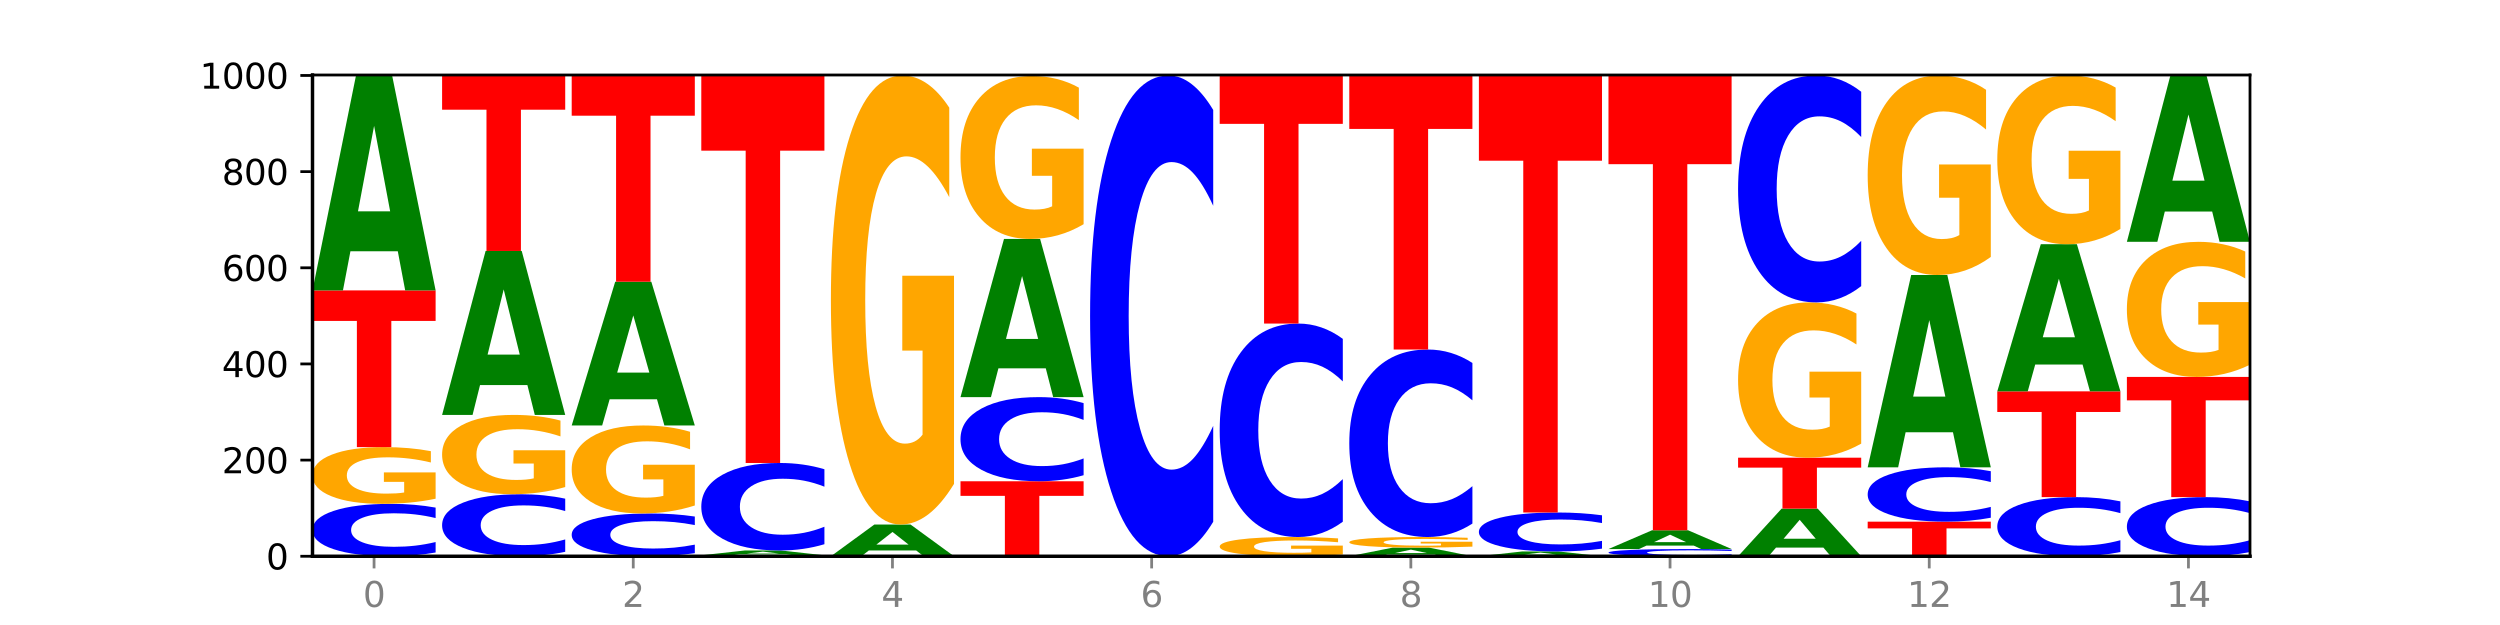
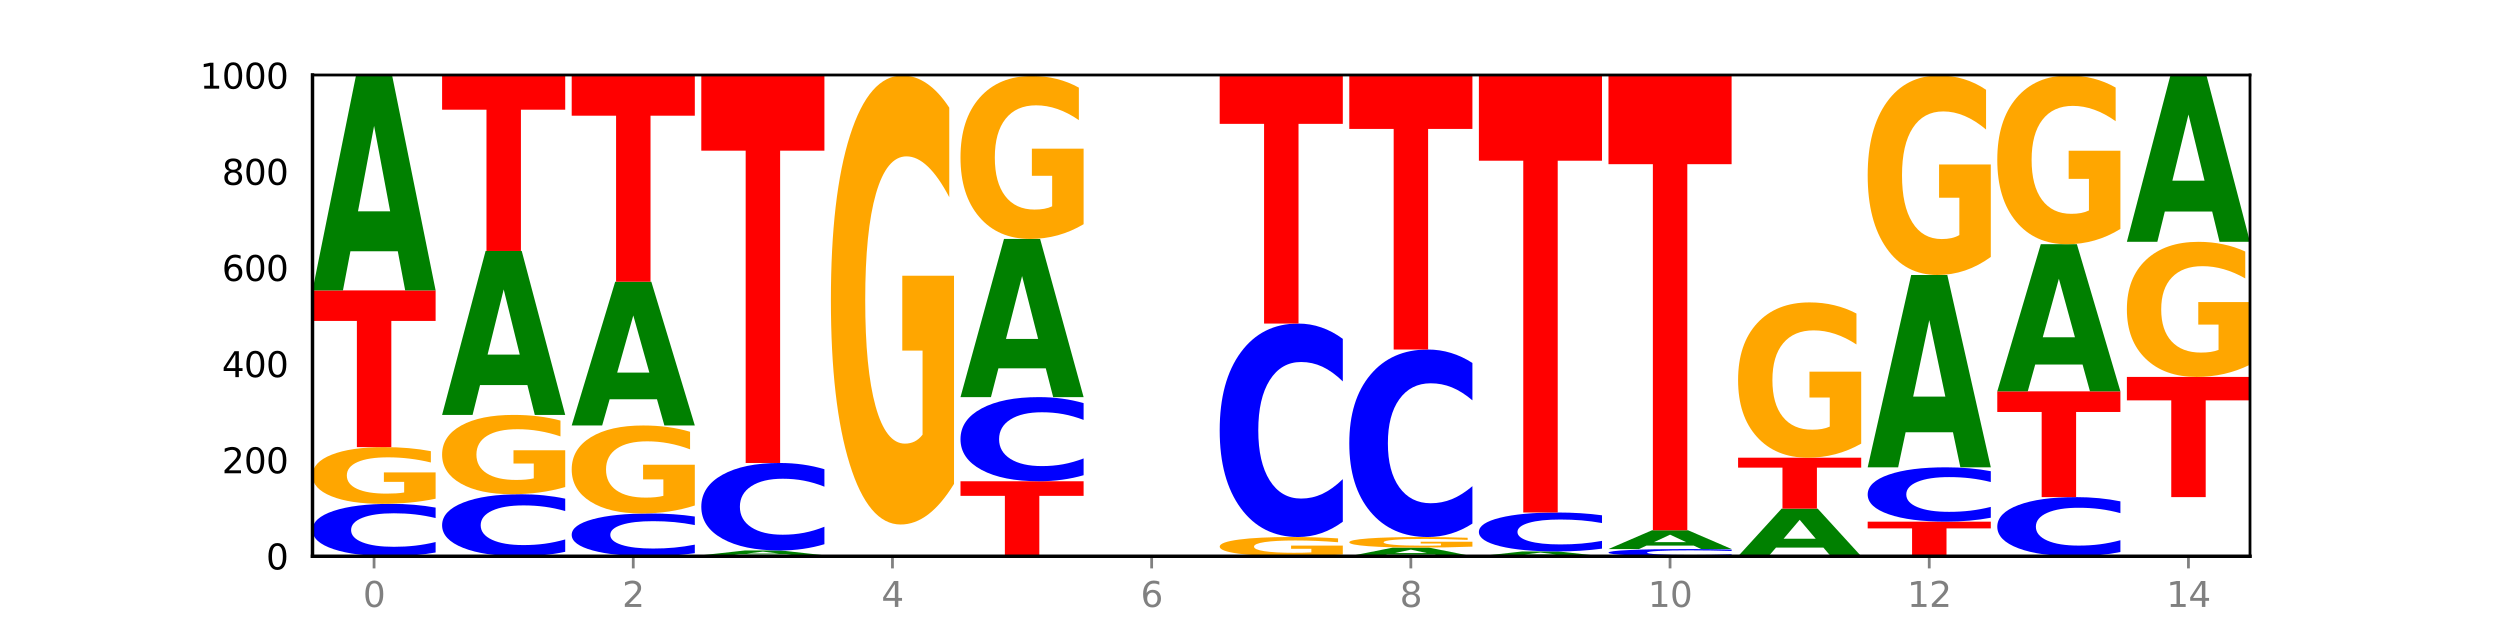
<svg xmlns="http://www.w3.org/2000/svg" xmlns:xlink="http://www.w3.org/1999/xlink" width="720pt" height="180pt" viewBox="0 0 720 180" version="1.1">
  <defs>
    <style type="text/css">*{stroke-linejoin: round; stroke-linecap: butt}</style>
  </defs>
  <g id="figure_1">
    <g id="patch_1">
      <path d="M 0 180  L 720 180  L 720 0  L 0 0  z " style="fill: #ffffff" />
    </g>
    <g id="axes_1">
      <g id="patch_2">
        <path d="M 90 160.2  L 648 160.2  L 648 21.6  L 90 21.6  z " style="fill: #ffffff" />
      </g>
      <g id="line2d_1">
        <path d="M 90 160.2  L 648 160.2  " clip-path="url(#p86b3b4747a)" style="fill: none; stroke: #000000; stroke-width: 0.5; stroke-linecap: square" />
      </g>
      <g id="patch_3">
        <path d="M 125.458 159.118  Q 122.492 159.654 119.285 159.926  Q 116.078 160.2 112.585 160.2  Q 102.168 160.2 96.084 158.167  Q 90 156.135 90 152.659  Q 90 149.17 96.084 147.14  Q 102.168 145.108 112.585 145.108  Q 116.078 145.108 119.285 145.382  Q 122.492 145.653 125.458 146.19  L 125.458 149.198  Q 122.465 148.487 119.562 148.157  Q 116.658 147.826 113.451 147.826  Q 107.698 147.826 104.401 149.114  Q 101.114 150.398 101.114 152.659  Q 101.114 154.909 104.401 156.197  Q 107.698 157.481 113.451 157.481  Q 116.658 157.481 119.562 157.151  Q 122.465 156.817 125.458 156.107  L 125.458 159.118  z " clip-path="url(#p86b3b4747a)" style="fill: #0000ff" />
      </g>
      <g id="patch_4">
        <path d="M 125.458 143.629  Q 121.882 144.369 118.036 144.74  Q 114.19 145.108 110.089 145.108  Q 100.823 145.108 95.412 142.907  Q 90 140.707 90 136.944  Q 90 133.137 95.507 130.953  Q 101.022 128.769 110.614 128.769  Q 114.309 128.769 117.694 129.066  Q 121.088 129.36 124.091 129.94  L 124.091 133.197  Q 120.992 132.451 117.925 132.083  Q 114.857 131.712 111.774 131.712  Q 106.068 131.712 102.977 133.069  Q 99.886 134.422 99.886 136.944  Q 99.886 139.441 102.866 140.805  Q 105.846 142.165 111.329 142.165  Q 112.823 142.165 114.102 142.087  Q 115.382 142.006 116.399 141.837  L 116.399 138.78  L 110.558 138.78  L 110.558 136.056  L 125.458 136.056  L 125.458 143.629  z " clip-path="url(#p86b3b4747a)" style="fill: #ffa600" />
      </g>
      <g id="patch_5">
        <path d="M 90 83.631  L 125.458 83.631  L 125.458 92.434  L 112.701 92.434  L 112.701 128.769  L 102.781 128.769  L 102.781 92.434  L 90 92.434  L 90 83.631  z " clip-path="url(#p86b3b4747a)" style="fill: #ff0000" />
      </g>
      <g id="patch_6">
        <path d="M 114.562 72.356  L 100.925 72.356  L 98.772 83.631  L 90 83.631  L 102.527 21.738  L 112.931 21.738  L 125.458 83.631  L 116.693 83.631  L 114.562 72.356  z M 103.1 60.869  L 112.365 60.869  L 107.74 36.25  L 103.1 60.869  z " clip-path="url(#p86b3b4747a)" style="fill: #008000" />
      </g>
      <g id="patch_7">
        <path d="M 162.783 158.92  Q 159.817 159.554 156.609 159.875  Q 153.402 160.2 149.909 160.2  Q 139.492 160.2 133.408 157.794  Q 127.324 155.389 127.324 151.275  Q 127.324 147.146 133.408 144.744  Q 139.492 142.338 149.909 142.338  Q 153.402 142.338 156.609 142.663  Q 159.817 142.984 162.783 143.619  L 162.783 147.179  Q 159.79 146.338 156.886 145.947  Q 153.983 145.556 150.776 145.556  Q 145.022 145.556 141.726 147.08  Q 138.438 148.6 138.438 151.275  Q 138.438 153.939 141.726 155.463  Q 145.022 156.983 150.776 156.983  Q 153.983 156.983 156.886 156.592  Q 159.79 156.197 162.783 155.356  L 162.783 158.92  z " clip-path="url(#p86b3b4747a)" style="fill: #0000ff" />
      </g>
      <g id="patch_8">
        <path d="M 162.783 140.271  Q 159.207 141.305 155.36 141.824  Q 151.514 142.338 147.414 142.338  Q 138.148 142.338 132.736 139.261  Q 127.324 136.184 127.324 130.922  Q 127.324 125.599 132.831 122.546  Q 138.346 119.492 147.938 119.492  Q 151.633 119.492 155.019 119.908  Q 158.412 120.318 161.416 121.13  L 161.416 125.684  Q 158.317 124.641 155.249 124.127  Q 152.182 123.608 149.098 123.608  Q 143.393 123.608 140.301 125.505  Q 137.21 127.397 137.21 130.922  Q 137.21 134.415 140.19 136.321  Q 143.17 138.223 148.653 138.223  Q 150.147 138.223 151.427 138.115  Q 152.706 138.001 153.723 137.765  L 153.723 133.49  L 147.883 133.49  L 147.883 129.681  L 162.783 129.681  L 162.783 140.271  z " clip-path="url(#p86b3b4747a)" style="fill: #ffa600" />
      </g>
      <g id="patch_9">
        <path d="M 151.886 110.891  L 138.25 110.891  L 136.097 119.492  L 127.324 119.492  L 139.852 72.277  L 150.255 72.277  L 162.783 119.492  L 154.018 119.492  L 151.886 110.891  z M 140.425 102.128  L 149.69 102.128  L 145.064 83.347  L 140.425 102.128  z " clip-path="url(#p86b3b4747a)" style="fill: #008000" />
      </g>
      <g id="patch_10">
        <path d="M 127.324 21.738  L 162.783 21.738  L 162.783 31.595  L 150.026 31.595  L 150.026 72.277  L 140.106 72.277  L 140.106 31.595  L 127.324 31.595  L 127.324 21.738  z " clip-path="url(#p86b3b4747a)" style="fill: #ff0000" />
      </g>
      <g id="patch_11">
        <path d="M 200.107 159.317  Q 197.141 159.755 193.934 159.976  Q 190.727 160.2 187.233 160.2  Q 176.817 160.2 170.733 158.54  Q 164.649 156.881 164.649 154.042  Q 164.649 151.194 170.733 149.537  Q 176.817 147.877 187.233 147.877  Q 190.727 147.877 193.934 148.101  Q 197.141 148.322 200.107 148.76  L 200.107 151.217  Q 197.114 150.636 194.211 150.366  Q 191.307 150.097 188.1 150.097  Q 182.347 150.097 179.05 151.148  Q 175.762 152.197 175.762 154.042  Q 175.762 155.88 179.05 156.931  Q 182.347 157.98 188.1 157.98  Q 191.307 157.98 194.211 157.71  Q 197.114 157.438 200.107 156.858  L 200.107 159.317  z " clip-path="url(#p86b3b4747a)" style="fill: #0000ff" />
      </g>
      <g id="patch_12">
        <path d="M 200.107 145.584  Q 196.531 146.731 192.685 147.306  Q 188.839 147.877 184.738 147.877  Q 175.472 147.877 170.061 144.464  Q 164.649 141.052 164.649 135.216  Q 164.649 129.311 170.156 125.925  Q 175.671 122.538 185.263 122.538  Q 188.958 122.538 192.343 122.999  Q 195.736 123.454 198.74 124.355  L 198.74 129.406  Q 195.641 128.249 192.574 127.678  Q 189.506 127.103 186.423 127.103  Q 180.717 127.103 177.626 129.207  Q 174.535 131.306 174.535 135.216  Q 174.535 139.089 177.515 141.203  Q 180.495 143.313 185.978 143.313  Q 187.472 143.313 188.751 143.192  Q 190.031 143.067 191.048 142.805  L 191.048 138.063  L 185.207 138.063  L 185.207 133.839  L 200.107 133.839  L 200.107 145.584  z " clip-path="url(#p86b3b4747a)" style="fill: #ffa600" />
      </g>
      <g id="patch_13">
        <path d="M 189.211 114.997  L 175.574 114.997  L 173.421 122.538  L 164.649 122.538  L 177.176 81.138  L 187.58 81.138  L 200.107 122.538  L 191.342 122.538  L 189.211 114.997  z M 177.749 107.313  L 187.014 107.313  L 182.389 90.845  L 177.749 107.313  z " clip-path="url(#p86b3b4747a)" style="fill: #008000" />
      </g>
      <g id="patch_14">
        <path d="M 164.649 21.738  L 200.107 21.738  L 200.107 33.323  L 187.35 33.323  L 187.35 81.138  L 177.43 81.138  L 177.43 33.323  L 164.649 33.323  L 164.649 21.738  z " clip-path="url(#p86b3b4747a)" style="fill: #ff0000" />
      </g>
      <g id="patch_15">
        <path d="M 237.431 160.175  Q 233.855 160.187 230.009 160.194  Q 226.163 160.2 222.063 160.2  Q 212.797 160.2 207.385 160.163  Q 201.973 160.125 201.973 160.062  Q 201.973 159.997 207.48 159.96  Q 212.995 159.923 222.587 159.923  Q 226.282 159.923 229.668 159.928  Q 233.061 159.933 236.065 159.943  L 236.065 159.998  Q 232.965 159.985 229.898 159.979  Q 226.831 159.973 223.747 159.973  Q 218.041 159.973 214.95 159.996  Q 211.859 160.019 211.859 160.062  Q 211.859 160.104 214.839 160.127  Q 217.819 160.15 223.302 160.15  Q 224.796 160.15 226.076 160.149  Q 227.355 160.147 228.372 160.145  L 228.372 160.093  L 222.531 160.093  L 222.531 160.047  L 237.431 160.047  L 237.431 160.175  z " clip-path="url(#p86b3b4747a)" style="fill: #ffa600" />
      </g>
      <g id="patch_16">
        <path d="M 226.535 159.671  L 212.899 159.671  L 210.745 159.923  L 201.973 159.923  L 214.501 158.538  L 224.904 158.538  L 237.431 159.923  L 228.667 159.923  L 226.535 159.671  z M 215.073 159.414  L 224.339 159.414  L 219.713 158.863  L 215.073 159.414  z " clip-path="url(#p86b3b4747a)" style="fill: #008000" />
      </g>
      <g id="patch_17">
        <path d="M 237.431 156.732  Q 234.465 157.627 231.258 158.08  Q 228.051 158.538 224.558 158.538  Q 214.141 158.538 208.057 155.144  Q 201.973 151.75 201.973 145.946  Q 201.973 140.121 208.057 136.732  Q 214.141 133.338 224.558 133.338  Q 228.051 133.338 231.258 133.797  Q 234.465 134.249 237.431 135.145  L 237.431 140.168  Q 234.439 138.981 231.535 138.429  Q 228.632 137.878 225.424 137.878  Q 219.671 137.878 216.375 140.028  Q 213.087 142.172 213.087 145.946  Q 213.087 149.705 216.375 151.855  Q 219.671 153.999 225.424 153.999  Q 228.632 153.999 231.535 153.447  Q 234.439 152.89 237.431 151.704  L 237.431 156.732  z " clip-path="url(#p86b3b4747a)" style="fill: #0000ff" />
      </g>
      <g id="patch_18">
        <path d="M 201.973 21.6  L 237.431 21.6  L 237.431 43.392  L 224.675 43.392  L 224.675 133.338  L 214.755 133.338  L 214.755 43.392  L 201.973 43.392  L 201.973 21.6  z " clip-path="url(#p86b3b4747a)" style="fill: #ff0000" />
      </g>
      <g id="patch_19">
-         <path d="M 263.86 158.535  L 250.223 158.535  L 248.07 160.2  L 239.298 160.2  L 251.825 151.062  L 262.228 151.062  L 274.756 160.2  L 265.991 160.2  L 263.86 158.535  z M 252.398 156.839  L 261.663 156.839  L 257.038 153.204  L 252.398 156.839  z " clip-path="url(#p86b3b4747a)" style="fill: #008000" />
-       </g>
+         </g>
      <g id="patch_20">
        <path d="M 274.756 139.361  Q 271.18 145.211 267.334 148.15  Q 263.487 151.062 259.387 151.062  Q 250.121 151.062 244.709 133.644  Q 239.298 116.226 239.298 86.44  Q 239.298 56.307 244.805 39.023  Q 250.32 21.738 259.911 21.738  Q 263.607 21.738 266.992 24.089  Q 270.385 26.413 273.389 31.008  L 273.389 56.787  Q 270.29 50.884 267.222 47.972  Q 264.155 45.033 261.072 45.033  Q 255.366 45.033 252.275 55.772  Q 249.183 66.485 249.183 86.44  Q 249.183 106.209 252.163 117.001  Q 255.143 127.767 260.627 127.767  Q 262.121 127.767 263.4 127.152  Q 264.679 126.511 265.697 125.176  L 265.697 100.973  L 259.856 100.973  L 259.856 79.414  L 274.756 79.414  L 274.756 139.361  z " clip-path="url(#p86b3b4747a)" style="fill: #ffa600" />
      </g>
      <g id="patch_21">
        <path d="M 276.622 138.6  L 312.08 138.6  L 312.08 142.813  L 299.324 142.813  L 299.324 160.2  L 289.404 160.2  L 289.404 142.813  L 276.622 142.813  L 276.622 138.6  z " clip-path="url(#p86b3b4747a)" style="fill: #ff0000" />
      </g>
      <g id="patch_22">
        <path d="M 312.08 136.863  Q 309.114 137.724 305.907 138.16  Q 302.7 138.6 299.207 138.6  Q 288.79 138.6 282.706 135.337  Q 276.622 132.073 276.622 126.492  Q 276.622 120.891 282.706 117.633  Q 288.79 114.369 299.207 114.369  Q 302.7 114.369 305.907 114.81  Q 309.114 115.245 312.08 116.106  L 312.08 120.936  Q 309.087 119.795 306.184 119.264  Q 303.28 118.734 300.073 118.734  Q 294.32 118.734 291.023 120.801  Q 287.736 122.863 287.736 126.492  Q 287.736 130.106 291.023 132.173  Q 294.32 134.235 300.073 134.235  Q 303.28 134.235 306.184 133.705  Q 309.087 133.169 312.08 132.028  L 312.08 136.863  z " clip-path="url(#p86b3b4747a)" style="fill: #0000ff" />
      </g>
      <g id="patch_23">
        <path d="M 301.184 106.071  L 287.547 106.071  L 285.394 114.369  L 276.622 114.369  L 289.15 68.815  L 299.553 68.815  L 312.08 114.369  L 303.315 114.369  L 301.184 106.071  z M 289.722 97.616  L 298.987 97.616  L 294.362 79.496  L 289.722 97.616  z " clip-path="url(#p86b3b4747a)" style="fill: #008000" />
      </g>
      <g id="patch_24">
        <path d="M 312.08 64.569  Q 308.504 66.692 304.658 67.759  Q 300.812 68.815 296.711 68.815  Q 287.445 68.815 282.034 62.494  Q 276.622 56.172 276.622 45.361  Q 276.622 34.424 282.129 28.15  Q 287.644 21.877 297.236 21.877  Q 300.931 21.877 304.316 22.73  Q 307.71 23.574 310.713 25.241  L 310.713 34.598  Q 307.614 32.455 304.547 31.398  Q 301.479 30.332 298.396 30.332  Q 292.69 30.332 289.599 34.23  Q 286.508 38.118 286.508 45.361  Q 286.508 52.536 289.488 56.453  Q 292.468 60.36 297.951 60.36  Q 299.445 60.36 300.724 60.137  Q 302.004 59.905 303.021 59.42  L 303.021 50.635  L 297.18 50.635  L 297.18 42.811  L 312.08 42.811  L 312.08 64.569  z " clip-path="url(#p86b3b4747a)" style="fill: #ffa600" />
      </g>
      <g id="patch_25">
-         <path d="M 349.405 150.275  Q 346.439 155.195 343.231 157.683  Q 340.024 160.2 336.531 160.2  Q 326.114 160.2 320.03 141.552  Q 313.946 122.903 313.946 91.012  Q 313.946 59.007 320.03 40.387  Q 326.114 21.738 336.531 21.738  Q 340.024 21.738 343.231 24.255  Q 346.439 26.744 349.405 31.663  L 349.405 59.264  Q 346.412 52.743 343.508 49.711  Q 340.605 46.679 337.398 46.679  Q 331.644 46.679 328.348 58.492  Q 325.06 70.276 325.06 91.012  Q 325.06 111.663 328.348 123.475  Q 331.644 135.259 337.398 135.259  Q 340.605 135.259 343.508 132.227  Q 346.412 129.167 349.405 122.646  L 349.405 150.275  z " clip-path="url(#p86b3b4747a)" style="fill: #0000ff" />
-       </g>
+         </g>
      <g id="patch_26">
        <path d="M 386.729 159.699  Q 383.153 159.949 379.307 160.075  Q 375.461 160.2 371.36 160.2  Q 362.094 160.2 356.683 159.454  Q 351.271 158.708 351.271 157.432  Q 351.271 156.142 356.778 155.402  Q 362.293 154.662 371.885 154.662  Q 375.58 154.662 378.965 154.762  Q 382.358 154.862 385.362 155.059  L 385.362 156.163  Q 382.263 155.91 379.196 155.785  Q 376.128 155.659 373.045 155.659  Q 367.339 155.659 364.248 156.119  Q 361.157 156.578 361.157 157.432  Q 361.157 158.279 364.137 158.741  Q 367.117 159.202 372.6 159.202  Q 374.094 159.202 375.373 159.176  Q 376.653 159.149 377.67 159.091  L 377.67 158.055  L 371.829 158.055  L 371.829 157.132  L 386.729 157.132  L 386.729 159.699  z " clip-path="url(#p86b3b4747a)" style="fill: #ffa600" />
      </g>
      <g id="patch_27">
        <path d="M 386.729 150.255  Q 383.763 152.439 380.556 153.544  Q 377.349 154.662 373.856 154.662  Q 363.439 154.662 357.355 146.382  Q 351.271 138.102 351.271 123.942  Q 351.271 109.732 357.355 101.465  Q 363.439 93.185 373.856 93.185  Q 377.349 93.185 380.556 94.302  Q 383.763 95.407 386.729 97.591  L 386.729 109.846  Q 383.736 106.951 380.833 105.604  Q 377.929 104.258 374.722 104.258  Q 368.969 104.258 365.672 109.503  Q 362.385 114.735 362.385 123.942  Q 362.385 133.111 365.672 138.356  Q 368.969 143.588 374.722 143.588  Q 377.929 143.588 380.833 142.242  Q 383.736 140.883 386.729 137.987  L 386.729 150.255  z " clip-path="url(#p86b3b4747a)" style="fill: #0000ff" />
      </g>
      <g id="patch_28">
        <path d="M 351.271 21.738  L 386.729 21.738  L 386.729 35.672  L 373.972 35.672  L 373.972 93.185  L 364.052 93.185  L 364.052 35.672  L 351.271 35.672  L 351.271 21.738  z " clip-path="url(#p86b3b4747a)" style="fill: #ff0000" />
      </g>
      <g id="patch_29">
        <path d="M 413.157 159.746  L 399.521 159.746  L 397.367 160.2  L 388.595 160.2  L 401.123 157.708  L 411.526 157.708  L 424.054 160.2  L 415.289 160.2  L 413.157 159.746  z M 401.695 159.283  L 410.961 159.283  L 406.335 158.292  L 401.695 159.283  z " clip-path="url(#p86b3b4747a)" style="fill: #008000" />
      </g>
      <g id="patch_30">
        <path d="M 424.054 157.432  Q 420.477 157.57 416.631 157.639  Q 412.785 157.708 408.685 157.708  Q 399.419 157.708 394.007 157.297  Q 388.595 156.887 388.595 156.186  Q 388.595 155.476 394.102 155.069  Q 399.617 154.662 409.209 154.662  Q 412.904 154.662 416.29 154.717  Q 419.683 154.772 422.687 154.88  L 422.687 155.487  Q 419.587 155.348 416.52 155.279  Q 413.453 155.21 410.369 155.21  Q 404.664 155.21 401.572 155.463  Q 398.481 155.716 398.481 156.186  Q 398.481 156.651 401.461 156.905  Q 404.441 157.159 409.924 157.159  Q 411.418 157.159 412.698 157.145  Q 413.977 157.129 414.994 157.098  L 414.994 156.528  L 409.153 156.528  L 409.153 156.02  L 424.054 156.02  L 424.054 157.432  z " clip-path="url(#p86b3b4747a)" style="fill: #ffa600" />
      </g>
      <g id="patch_31">
        <path d="M 424.054 150.791  Q 421.087 152.709 417.88 153.68  Q 414.673 154.662 411.18 154.662  Q 400.763 154.662 394.679 147.389  Q 388.595 140.116 388.595 127.678  Q 388.595 115.196 394.679 107.934  Q 400.763 100.662 411.18 100.662  Q 414.673 100.662 417.88 101.643  Q 421.087 102.614 424.054 104.532  L 424.054 115.297  Q 421.061 112.753 418.157 111.571  Q 415.254 110.388 412.047 110.388  Q 406.293 110.388 402.997 114.995  Q 399.709 119.591 399.709 127.678  Q 399.709 135.732 402.997 140.339  Q 406.293 144.935 412.047 144.935  Q 415.254 144.935 418.157 143.752  Q 421.061 142.559 424.054 140.015  L 424.054 150.791  z " clip-path="url(#p86b3b4747a)" style="fill: #0000ff" />
      </g>
      <g id="patch_32">
        <path d="M 388.595 21.738  L 424.054 21.738  L 424.054 37.131  L 411.297 37.131  L 411.297 100.662  L 401.377 100.662  L 401.377 37.131  L 388.595 37.131  L 388.595 21.738  z " clip-path="url(#p86b3b4747a)" style="fill: #ff0000" />
      </g>
      <g id="patch_33">
        <path d="M 450.482 159.948  L 436.845 159.948  L 434.692 160.2  L 425.92 160.2  L 438.447 158.815  L 448.85 158.815  L 461.378 160.2  L 452.613 160.2  L 450.482 159.948  z M 439.02 159.691  L 448.285 159.691  L 443.66 159.14  L 439.02 159.691  z " clip-path="url(#p86b3b4747a)" style="fill: #008000" />
      </g>
      <g id="patch_34">
        <path d="M 461.378 158.011  Q 458.412 158.41 455.205 158.612  Q 451.997 158.815 448.504 158.815  Q 438.088 158.815 432.004 157.305  Q 425.92 155.794 425.92 153.211  Q 425.92 150.619 432.004 149.111  Q 438.088 147.6 448.504 147.6  Q 451.997 147.6 455.205 147.804  Q 458.412 148.005 461.378 148.404  L 461.378 150.64  Q 458.385 150.111 455.482 149.866  Q 452.578 149.62 449.371 149.62  Q 443.618 149.62 440.321 150.577  Q 437.033 151.532 437.033 153.211  Q 437.033 154.884 440.321 155.841  Q 443.618 156.795 449.371 156.795  Q 452.578 156.795 455.482 156.55  Q 458.385 156.302 461.378 155.773  L 461.378 158.011  z " clip-path="url(#p86b3b4747a)" style="fill: #0000ff" />
      </g>
      <g id="patch_35">
        <path d="M 425.92 21.738  L 461.378 21.738  L 461.378 46.285  L 448.621 46.285  L 448.621 147.6  L 438.701 147.6  L 438.701 46.285  L 425.92 46.285  L 425.92 21.738  z " clip-path="url(#p86b3b4747a)" style="fill: #ff0000" />
      </g>
      <g id="patch_36">
        <path d="M 498.702 160.051  Q 495.736 160.125 492.529 160.162  Q 489.322 160.2 485.829 160.2  Q 475.412 160.2 469.328 159.92  Q 463.244 159.641 463.244 159.162  Q 463.244 158.682 469.328 158.403  Q 475.412 158.123 485.829 158.123  Q 489.322 158.123 492.529 158.161  Q 495.736 158.198 498.702 158.272  L 498.702 158.686  Q 495.71 158.588 492.806 158.543  Q 489.903 158.497 486.695 158.497  Q 480.942 158.497 477.645 158.674  Q 474.358 158.851 474.358 159.162  Q 474.358 159.472 477.645 159.649  Q 480.942 159.826 486.695 159.826  Q 489.903 159.826 492.806 159.78  Q 495.71 159.735 498.702 159.637  L 498.702 160.051  z " clip-path="url(#p86b3b4747a)" style="fill: #0000ff" />
      </g>
      <g id="patch_37">
        <path d="M 487.806 157.139  L 474.169 157.139  L 472.016 158.123  L 463.244 158.123  L 475.772 152.723  L 486.175 152.723  L 498.702 158.123  L 489.937 158.123  L 487.806 157.139  z M 476.344 156.137  L 485.609 156.137  L 480.984 153.989  L 476.344 156.137  z " clip-path="url(#p86b3b4747a)" style="fill: #008000" />
      </g>
      <g id="patch_38">
        <path d="M 463.244 21.738  L 498.702 21.738  L 498.702 47.284  L 485.946 47.284  L 485.946 152.723  L 476.026 152.723  L 476.026 47.284  L 463.244 47.284  L 463.244 21.738  z " clip-path="url(#p86b3b4747a)" style="fill: #ff0000" />
      </g>
      <g id="patch_39">
        <path d="M 525.13 157.703  L 511.494 157.703  L 509.341 160.2  L 500.569 160.2  L 513.096 146.492  L 523.499 146.492  L 536.027 160.2  L 527.262 160.2  L 525.13 157.703  z M 513.669 155.159  L 522.934 155.159  L 518.309 149.706  L 513.669 155.159  z " clip-path="url(#p86b3b4747a)" style="fill: #008000" />
      </g>
      <g id="patch_40">
        <path d="M 500.569 131.815  L 536.027 131.815  L 536.027 134.678  L 523.27 134.678  L 523.27 146.492  L 513.35 146.492  L 513.35 134.678  L 500.569 134.678  L 500.569 131.815  z " clip-path="url(#p86b3b4747a)" style="fill: #ff0000" />
      </g>
      <g id="patch_41">
        <path d="M 536.027 127.769  Q 532.451 129.792 528.605 130.808  Q 524.758 131.815 520.658 131.815  Q 511.392 131.815 505.98 125.792  Q 500.569 119.769 500.569 109.468  Q 500.569 99.047 506.076 93.07  Q 511.591 87.092 521.182 87.092  Q 524.878 87.092 528.263 87.905  Q 531.656 88.709 534.66 90.298  L 534.66 99.213  Q 531.561 97.171 528.493 96.164  Q 525.426 95.148 522.343 95.148  Q 516.637 95.148 513.546 98.862  Q 510.454 102.567 510.454 109.468  Q 510.454 116.304 513.434 120.036  Q 516.414 123.76 521.898 123.76  Q 523.391 123.76 524.671 123.547  Q 525.95 123.325 526.968 122.863  L 526.968 114.493  L 521.127 114.493  L 521.127 107.038  L 536.027 107.038  L 536.027 127.769  z " clip-path="url(#p86b3b4747a)" style="fill: #ffa600" />
      </g>
      <g id="patch_42">
-         <path d="M 536.027 82.408  Q 533.061 84.73 529.854 85.904  Q 526.646 87.092 523.153 87.092  Q 512.736 87.092 506.652 78.29  Q 500.569 69.488 500.569 54.436  Q 500.569 39.329 506.652 30.541  Q 512.736 21.738 523.153 21.738  Q 526.646 21.738 529.854 22.926  Q 533.061 24.101 536.027 26.423  L 536.027 39.451  Q 533.034 36.373 530.13 34.942  Q 527.227 33.511 524.02 33.511  Q 518.266 33.511 514.97 39.086  Q 511.682 44.648 511.682 54.436  Q 511.682 64.183 514.97 69.758  Q 518.266 75.32 524.02 75.32  Q 527.227 75.32 530.13 73.889  Q 533.034 72.445 536.027 69.367  L 536.027 82.408  z " clip-path="url(#p86b3b4747a)" style="fill: #0000ff" />
-       </g>
+         </g>
      <g id="patch_43">
        <path d="M 537.893 150.231  L 573.351 150.231  L 573.351 152.175  L 560.594 152.175  L 560.594 160.2  L 550.674 160.2  L 550.674 152.175  L 537.893 152.175  L 537.893 150.231  z " clip-path="url(#p86b3b4747a)" style="fill: #ff0000" />
      </g>
      <g id="patch_44">
        <path d="M 573.351 149.109  Q 570.385 149.665 567.178 149.946  Q 563.971 150.231 560.478 150.231  Q 550.061 150.231 543.977 148.124  Q 537.893 146.016 537.893 142.413  Q 537.893 138.796 543.977 136.692  Q 550.061 134.585 560.478 134.585  Q 563.971 134.585 567.178 134.869  Q 570.385 135.15 573.351 135.706  L 573.351 138.825  Q 570.358 138.088 567.455 137.746  Q 564.551 137.403 561.344 137.403  Q 555.591 137.403 552.294 138.738  Q 549.007 140.069 549.007 142.413  Q 549.007 144.746 552.294 146.081  Q 555.591 147.412 561.344 147.412  Q 564.551 147.412 567.455 147.07  Q 570.358 146.724 573.351 145.987  L 573.351 149.109  z " clip-path="url(#p86b3b4747a)" style="fill: #0000ff" />
      </g>
      <g id="patch_45">
        <path d="M 562.455 124.495  L 548.818 124.495  L 546.665 134.585  L 537.893 134.585  L 550.42 79.2  L 560.824 79.2  L 573.351 134.585  L 564.586 134.585  L 562.455 124.495  z M 550.993 114.216  L 560.258 114.216  L 555.633 92.186  L 550.993 114.216  z " clip-path="url(#p86b3b4747a)" style="fill: #008000" />
      </g>
      <g id="patch_46">
        <path d="M 573.351 74.001  Q 569.775 76.601 565.929 77.906  Q 562.083 79.2 557.982 79.2  Q 548.716 79.2 543.305 71.461  Q 537.893 63.722 537.893 50.487  Q 537.893 37.098 543.4 29.418  Q 548.915 21.738 558.507 21.738  Q 562.202 21.738 565.587 22.783  Q 568.98 23.816 571.984 25.857  L 571.984 37.312  Q 568.885 34.688 565.818 33.395  Q 562.75 32.089 559.667 32.089  Q 553.961 32.089 550.87 36.861  Q 547.779 41.62 547.779 50.487  Q 547.779 59.271 550.759 64.066  Q 553.739 68.85 559.222 68.85  Q 560.716 68.85 561.995 68.577  Q 563.275 68.292 564.292 67.698  L 564.292 56.944  L 558.451 56.944  L 558.451 47.365  L 573.351 47.365  L 573.351 74.001  z " clip-path="url(#p86b3b4747a)" style="fill: #ffa600" />
      </g>
      <g id="patch_47">
        <path d="M 610.676 158.979  Q 607.71 159.584 604.502 159.89  Q 601.295 160.2 597.802 160.2  Q 587.385 160.2 581.301 157.906  Q 575.217 155.612 575.217 151.69  Q 575.217 147.753 581.301 145.463  Q 587.385 143.169 597.802 143.169  Q 601.295 143.169 604.502 143.479  Q 607.71 143.785 610.676 144.39  L 610.676 147.785  Q 607.683 146.983 604.779 146.61  Q 601.876 146.237 598.669 146.237  Q 592.915 146.237 589.619 147.69  Q 586.331 149.139 586.331 151.69  Q 586.331 154.23 589.619 155.683  Q 592.915 157.132 598.669 157.132  Q 601.876 157.132 604.779 156.759  Q 607.683 156.383 610.676 155.581  L 610.676 158.979  z " clip-path="url(#p86b3b4747a)" style="fill: #0000ff" />
      </g>
      <g id="patch_48">
        <path d="M 575.217 112.708  L 610.676 112.708  L 610.676 118.649  L 597.919 118.649  L 597.919 143.169  L 587.999 143.169  L 587.999 118.649  L 575.217 118.649  L 575.217 112.708  z " clip-path="url(#p86b3b4747a)" style="fill: #ff0000" />
      </g>
      <g id="patch_49">
        <path d="M 599.779 104.989  L 586.143 104.989  L 583.99 112.708  L 575.217 112.708  L 587.745 70.338  L 598.148 70.338  L 610.676 112.708  L 601.911 112.708  L 599.779 104.989  z M 588.318 97.126  L 597.583 97.126  L 592.957 80.272  L 588.318 97.126  z " clip-path="url(#p86b3b4747a)" style="fill: #008000" />
      </g>
      <g id="patch_50">
        <path d="M 610.676 65.941  Q 607.1 68.14 603.253 69.244  Q 599.407 70.338 595.307 70.338  Q 586.041 70.338 580.629 63.793  Q 575.217 57.247 575.217 46.054  Q 575.217 34.729 580.724 28.234  Q 586.239 21.738 595.831 21.738  Q 599.526 21.738 602.912 22.622  Q 606.305 23.495 609.309 25.222  L 609.309 34.91  Q 606.21 32.691 603.142 31.597  Q 600.075 30.493 596.991 30.493  Q 591.286 30.493 588.194 34.528  Q 585.103 38.554 585.103 46.054  Q 585.103 53.483 588.083 57.538  Q 591.063 61.584 596.546 61.584  Q 598.04 61.584 599.32 61.353  Q 600.599 61.112 601.616 60.61  L 601.616 51.515  L 595.776 51.515  L 595.776 43.413  L 610.676 43.413  L 610.676 65.941  z " clip-path="url(#p86b3b4747a)" style="fill: #ffa600" />
      </g>
      <g id="patch_51">
-         <path d="M 648 158.979  Q 645.034 159.584 641.827 159.89  Q 638.62 160.2 635.126 160.2  Q 624.71 160.2 618.626 157.906  Q 612.542 155.612 612.542 151.69  Q 612.542 147.753 618.626 145.463  Q 624.71 143.169 635.126 143.169  Q 638.62 143.169 641.827 143.479  Q 645.034 143.785 648 144.39  L 648 147.785  Q 645.007 146.983 642.104 146.61  Q 639.2 146.237 635.993 146.237  Q 630.24 146.237 626.943 147.69  Q 623.655 149.139 623.655 151.69  Q 623.655 154.23 626.943 155.683  Q 630.24 157.132 635.993 157.132  Q 639.2 157.132 642.104 156.759  Q 645.007 156.383 648 155.581  L 648 158.979  z " clip-path="url(#p86b3b4747a)" style="fill: #0000ff" />
-       </g>
+         </g>
      <g id="patch_52">
        <path d="M 612.542 108.554  L 648 108.554  L 648 115.305  L 635.243 115.305  L 635.243 143.169  L 625.323 143.169  L 625.323 115.305  L 612.542 115.305  L 612.542 108.554  z " clip-path="url(#p86b3b4747a)" style="fill: #ff0000" />
      </g>
      <g id="patch_53">
        <path d="M 648 105.034  Q 644.424 106.794 640.578 107.678  Q 636.732 108.554 632.631 108.554  Q 623.365 108.554 617.954 103.314  Q 612.542 98.073 612.542 89.112  Q 612.542 80.046 618.049 74.846  Q 623.564 69.646 633.156 69.646  Q 636.851 69.646 640.236 70.353  Q 643.629 71.053 646.633 72.435  L 646.633 80.191  Q 643.534 78.415 640.467 77.539  Q 637.399 76.655 634.316 76.655  Q 628.61 76.655 625.519 79.885  Q 622.428 83.108 622.428 89.112  Q 622.428 95.06 625.408 98.307  Q 628.388 101.545 633.871 101.545  Q 635.365 101.545 636.644 101.361  Q 637.924 101.168 638.941 100.766  L 638.941 93.484  L 633.1 93.484  L 633.1 86.998  L 648 86.998  L 648 105.034  z " clip-path="url(#p86b3b4747a)" style="fill: #ffa600" />
      </g>
      <g id="patch_54">
        <path d="M 637.104 60.919  L 623.467 60.919  L 621.314 69.646  L 612.542 69.646  L 625.069 21.738  L 635.473 21.738  L 648 69.646  L 639.235 69.646  L 637.104 60.919  z M 625.642 52.027  L 634.907 52.027  L 630.282 32.971  L 625.642 52.027  z " clip-path="url(#p86b3b4747a)" style="fill: #008000" />
      </g>
      <g id="matplotlib.axis_1">
        <g id="xtick_1">
          <g id="line2d_2">
            <defs>
              <path id="m922a458e57" d="M 0 0  L 0 3.5  " style="stroke: #808080; stroke-width: 0.8" />
            </defs>
            <g>
              <use xlink:href="#m922a458e57" x="107.729" y="160.2" style="fill: #808080; stroke: #808080; stroke-width: 0.8" />
            </g>
          </g>
          <g id="text_1">
            <g style="fill: #808080" transform="translate(104.548 174.798) scale(0.1 -0.1)">
              <defs>
                <path id="DejaVuSans-30" d="M 2034 4250  Q 1547 4250 1301 3770  Q 1056 3291 1056 2328  Q 1056 1369 1301 889  Q 1547 409 2034 409  Q 2525 409 2770 889  Q 3016 1369 3016 2328  Q 3016 3291 2770 3770  Q 2525 4250 2034 4250  z M 2034 4750  Q 2819 4750 3233 4129  Q 3647 3509 3647 2328  Q 3647 1150 3233 529  Q 2819 -91 2034 -91  Q 1250 -91 836 529  Q 422 1150 422 2328  Q 422 3509 836 4129  Q 1250 4750 2034 4750  z " transform="scale(0.016)" />
              </defs>
              <use xlink:href="#DejaVuSans-30" />
            </g>
          </g>
        </g>
        <g id="xtick_2">
          <g id="line2d_3">
            <g>
              <use xlink:href="#m922a458e57" x="182.378" y="160.2" style="fill: #808080; stroke: #808080; stroke-width: 0.8" />
            </g>
          </g>
          <g id="text_2">
            <g style="fill: #808080" transform="translate(179.197 174.798) scale(0.1 -0.1)">
              <defs>
                <path id="DejaVuSans-32" d="M 1228 531  L 3431 531  L 3431 0  L 469 0  L 469 531  Q 828 903 1448 1529  Q 2069 2156 2228 2338  Q 2531 2678 2651 2914  Q 2772 3150 2772 3378  Q 2772 3750 2511 3984  Q 2250 4219 1831 4219  Q 1534 4219 1204 4116  Q 875 4013 500 3803  L 500 4441  Q 881 4594 1212 4672  Q 1544 4750 1819 4750  Q 2544 4750 2975 4387  Q 3406 4025 3406 3419  Q 3406 3131 3298 2873  Q 3191 2616 2906 2266  Q 2828 2175 2409 1742  Q 1991 1309 1228 531  z " transform="scale(0.016)" />
              </defs>
              <use xlink:href="#DejaVuSans-32" />
            </g>
          </g>
        </g>
        <g id="xtick_3">
          <g id="line2d_4">
            <g>
              <use xlink:href="#m922a458e57" x="257.027" y="160.2" style="fill: #808080; stroke: #808080; stroke-width: 0.8" />
            </g>
          </g>
          <g id="text_3">
            <g style="fill: #808080" transform="translate(253.846 174.798) scale(0.1 -0.1)">
              <defs>
                <path id="DejaVuSans-34" d="M 2419 4116  L 825 1625  L 2419 1625  L 2419 4116  z M 2253 4666  L 3047 4666  L 3047 1625  L 3713 1625  L 3713 1100  L 3047 1100  L 3047 0  L 2419 0  L 2419 1100  L 313 1100  L 313 1709  L 2253 4666  z " transform="scale(0.016)" />
              </defs>
              <use xlink:href="#DejaVuSans-34" />
            </g>
          </g>
        </g>
        <g id="xtick_4">
          <g id="line2d_5">
            <g>
              <use xlink:href="#m922a458e57" x="331.676" y="160.2" style="fill: #808080; stroke: #808080; stroke-width: 0.8" />
            </g>
          </g>
          <g id="text_4">
            <g style="fill: #808080" transform="translate(328.494 174.798) scale(0.1 -0.1)">
              <defs>
                <path id="DejaVuSans-36" d="M 2113 2584  Q 1688 2584 1439 2293  Q 1191 2003 1191 1497  Q 1191 994 1439 701  Q 1688 409 2113 409  Q 2538 409 2786 701  Q 3034 994 3034 1497  Q 3034 2003 2786 2293  Q 2538 2584 2113 2584  z M 3366 4563  L 3366 3988  Q 3128 4100 2886 4159  Q 2644 4219 2406 4219  Q 1781 4219 1451 3797  Q 1122 3375 1075 2522  Q 1259 2794 1537 2939  Q 1816 3084 2150 3084  Q 2853 3084 3261 2657  Q 3669 2231 3669 1497  Q 3669 778 3244 343  Q 2819 -91 2113 -91  Q 1303 -91 875 529  Q 447 1150 447 2328  Q 447 3434 972 4092  Q 1497 4750 2381 4750  Q 2619 4750 2861 4703  Q 3103 4656 3366 4563  z " transform="scale(0.016)" />
              </defs>
              <use xlink:href="#DejaVuSans-36" />
            </g>
          </g>
        </g>
        <g id="xtick_5">
          <g id="line2d_6">
            <g>
              <use xlink:href="#m922a458e57" x="406.324" y="160.2" style="fill: #808080; stroke: #808080; stroke-width: 0.8" />
            </g>
          </g>
          <g id="text_5">
            <g style="fill: #808080" transform="translate(403.143 174.798) scale(0.1 -0.1)">
              <defs>
                <path id="DejaVuSans-38" d="M 2034 2216  Q 1584 2216 1326 1975  Q 1069 1734 1069 1313  Q 1069 891 1326 650  Q 1584 409 2034 409  Q 2484 409 2743 651  Q 3003 894 3003 1313  Q 3003 1734 2745 1975  Q 2488 2216 2034 2216  z M 1403 2484  Q 997 2584 770 2862  Q 544 3141 544 3541  Q 544 4100 942 4425  Q 1341 4750 2034 4750  Q 2731 4750 3128 4425  Q 3525 4100 3525 3541  Q 3525 3141 3298 2862  Q 3072 2584 2669 2484  Q 3125 2378 3379 2068  Q 3634 1759 3634 1313  Q 3634 634 3220 271  Q 2806 -91 2034 -91  Q 1263 -91 848 271  Q 434 634 434 1313  Q 434 1759 690 2068  Q 947 2378 1403 2484  z M 1172 3481  Q 1172 3119 1398 2916  Q 1625 2713 2034 2713  Q 2441 2713 2670 2916  Q 2900 3119 2900 3481  Q 2900 3844 2670 4047  Q 2441 4250 2034 4250  Q 1625 4250 1398 4047  Q 1172 3844 1172 3481  z " transform="scale(0.016)" />
              </defs>
              <use xlink:href="#DejaVuSans-38" />
            </g>
          </g>
        </g>
        <g id="xtick_6">
          <g id="line2d_7">
            <g>
              <use xlink:href="#m922a458e57" x="480.973" y="160.2" style="fill: #808080; stroke: #808080; stroke-width: 0.8" />
            </g>
          </g>
          <g id="text_6">
            <g style="fill: #808080" transform="translate(474.611 174.798) scale(0.1 -0.1)">
              <defs>
                <path id="DejaVuSans-31" d="M 794 531  L 1825 531  L 1825 4091  L 703 3866  L 703 4441  L 1819 4666  L 2450 4666  L 2450 531  L 3481 531  L 3481 0  L 794 0  L 794 531  z " transform="scale(0.016)" />
              </defs>
              <use xlink:href="#DejaVuSans-31" />
              <use xlink:href="#DejaVuSans-30" x="63.623" />
            </g>
          </g>
        </g>
        <g id="xtick_7">
          <g id="line2d_8">
            <g>
              <use xlink:href="#m922a458e57" x="555.622" y="160.2" style="fill: #808080; stroke: #808080; stroke-width: 0.8" />
            </g>
          </g>
          <g id="text_7">
            <g style="fill: #808080" transform="translate(549.26 174.798) scale(0.1 -0.1)">
              <use xlink:href="#DejaVuSans-31" />
              <use xlink:href="#DejaVuSans-32" x="63.623" />
            </g>
          </g>
        </g>
        <g id="xtick_8">
          <g id="line2d_9">
            <g>
              <use xlink:href="#m922a458e57" x="630.271" y="160.2" style="fill: #808080; stroke: #808080; stroke-width: 0.8" />
            </g>
          </g>
          <g id="text_8">
            <g style="fill: #808080" transform="translate(623.908 174.798) scale(0.1 -0.1)">
              <use xlink:href="#DejaVuSans-31" />
              <use xlink:href="#DejaVuSans-34" x="63.623" />
            </g>
          </g>
        </g>
      </g>
      <g id="matplotlib.axis_2">
        <g id="ytick_1">
          <g id="line2d_10">
            <defs>
-               <path id="md4544b4436" d="M 0 0  L -3.5 0  " style="stroke: #000000; stroke-width: 0.8" />
-             </defs>
+               </defs>
            <g>
              <use xlink:href="#md4544b4436" x="90" y="160.2" style="stroke: #000000; stroke-width: 0.8" />
            </g>
          </g>
          <g id="text_9">
            <g transform="translate(76.638 163.999) scale(0.1 -0.1)">
              <use xlink:href="#DejaVuSans-30" />
            </g>
          </g>
        </g>
        <g id="ytick_2">
          <g id="line2d_11">
            <g>
              <use xlink:href="#md4544b4436" x="90" y="132.508" style="stroke: #000000; stroke-width: 0.8" />
            </g>
          </g>
          <g id="text_10">
            <g transform="translate(63.913 136.307) scale(0.1 -0.1)">
              <use xlink:href="#DejaVuSans-32" />
              <use xlink:href="#DejaVuSans-30" x="63.623" />
              <use xlink:href="#DejaVuSans-30" x="127.246" />
            </g>
          </g>
        </g>
        <g id="ytick_3">
          <g id="line2d_12">
            <g>
              <use xlink:href="#md4544b4436" x="90" y="104.815" style="stroke: #000000; stroke-width: 0.8" />
            </g>
          </g>
          <g id="text_11">
            <g transform="translate(63.913 108.615) scale(0.1 -0.1)">
              <use xlink:href="#DejaVuSans-34" />
              <use xlink:href="#DejaVuSans-30" x="63.623" />
              <use xlink:href="#DejaVuSans-30" x="127.246" />
            </g>
          </g>
        </g>
        <g id="ytick_4">
          <g id="line2d_13">
            <g>
              <use xlink:href="#md4544b4436" x="90" y="77.123" style="stroke: #000000; stroke-width: 0.8" />
            </g>
          </g>
          <g id="text_12">
            <g transform="translate(63.913 80.922) scale(0.1 -0.1)">
              <use xlink:href="#DejaVuSans-36" />
              <use xlink:href="#DejaVuSans-30" x="63.623" />
              <use xlink:href="#DejaVuSans-30" x="127.246" />
            </g>
          </g>
        </g>
        <g id="ytick_5">
          <g id="line2d_14">
            <g>
              <use xlink:href="#md4544b4436" x="90" y="49.431" style="stroke: #000000; stroke-width: 0.8" />
            </g>
          </g>
          <g id="text_13">
            <g transform="translate(63.913 53.23) scale(0.1 -0.1)">
              <use xlink:href="#DejaVuSans-38" />
              <use xlink:href="#DejaVuSans-30" x="63.623" />
              <use xlink:href="#DejaVuSans-30" x="127.246" />
            </g>
          </g>
        </g>
        <g id="ytick_6">
          <g id="line2d_15">
            <g>
              <use xlink:href="#md4544b4436" x="90" y="21.738" style="stroke: #000000; stroke-width: 0.8" />
            </g>
          </g>
          <g id="text_14">
            <g transform="translate(57.55 25.538) scale(0.1 -0.1)">
              <use xlink:href="#DejaVuSans-31" />
              <use xlink:href="#DejaVuSans-30" x="63.623" />
              <use xlink:href="#DejaVuSans-30" x="127.246" />
              <use xlink:href="#DejaVuSans-30" x="190.869" />
            </g>
          </g>
        </g>
      </g>
      <g id="patch_55">
        <path d="M 90 160.2  L 90 21.6  " style="fill: none; stroke: #000000; stroke-linejoin: miter; stroke-linecap: square" />
      </g>
      <g id="patch_56">
        <path d="M 648 160.2  L 648 21.6  " style="fill: none; stroke: #000000; stroke-width: 0.8; stroke-linejoin: miter; stroke-linecap: square" />
      </g>
      <g id="patch_57">
        <path d="M 90 160.2  L 648 160.2  " style="fill: none; stroke: #000000; stroke-linejoin: miter; stroke-linecap: square" />
      </g>
      <g id="patch_58">
        <path d="M 90 21.6  L 648 21.6  " style="fill: none; stroke: #000000; stroke-width: 0.8; stroke-linejoin: miter; stroke-linecap: square" />
      </g>
    </g>
  </g>
  <defs>
    <clipPath id="p86b3b4747a">
      <rect x="90" y="21.6" width="558" height="138.6" />
    </clipPath>
  </defs>
</svg>